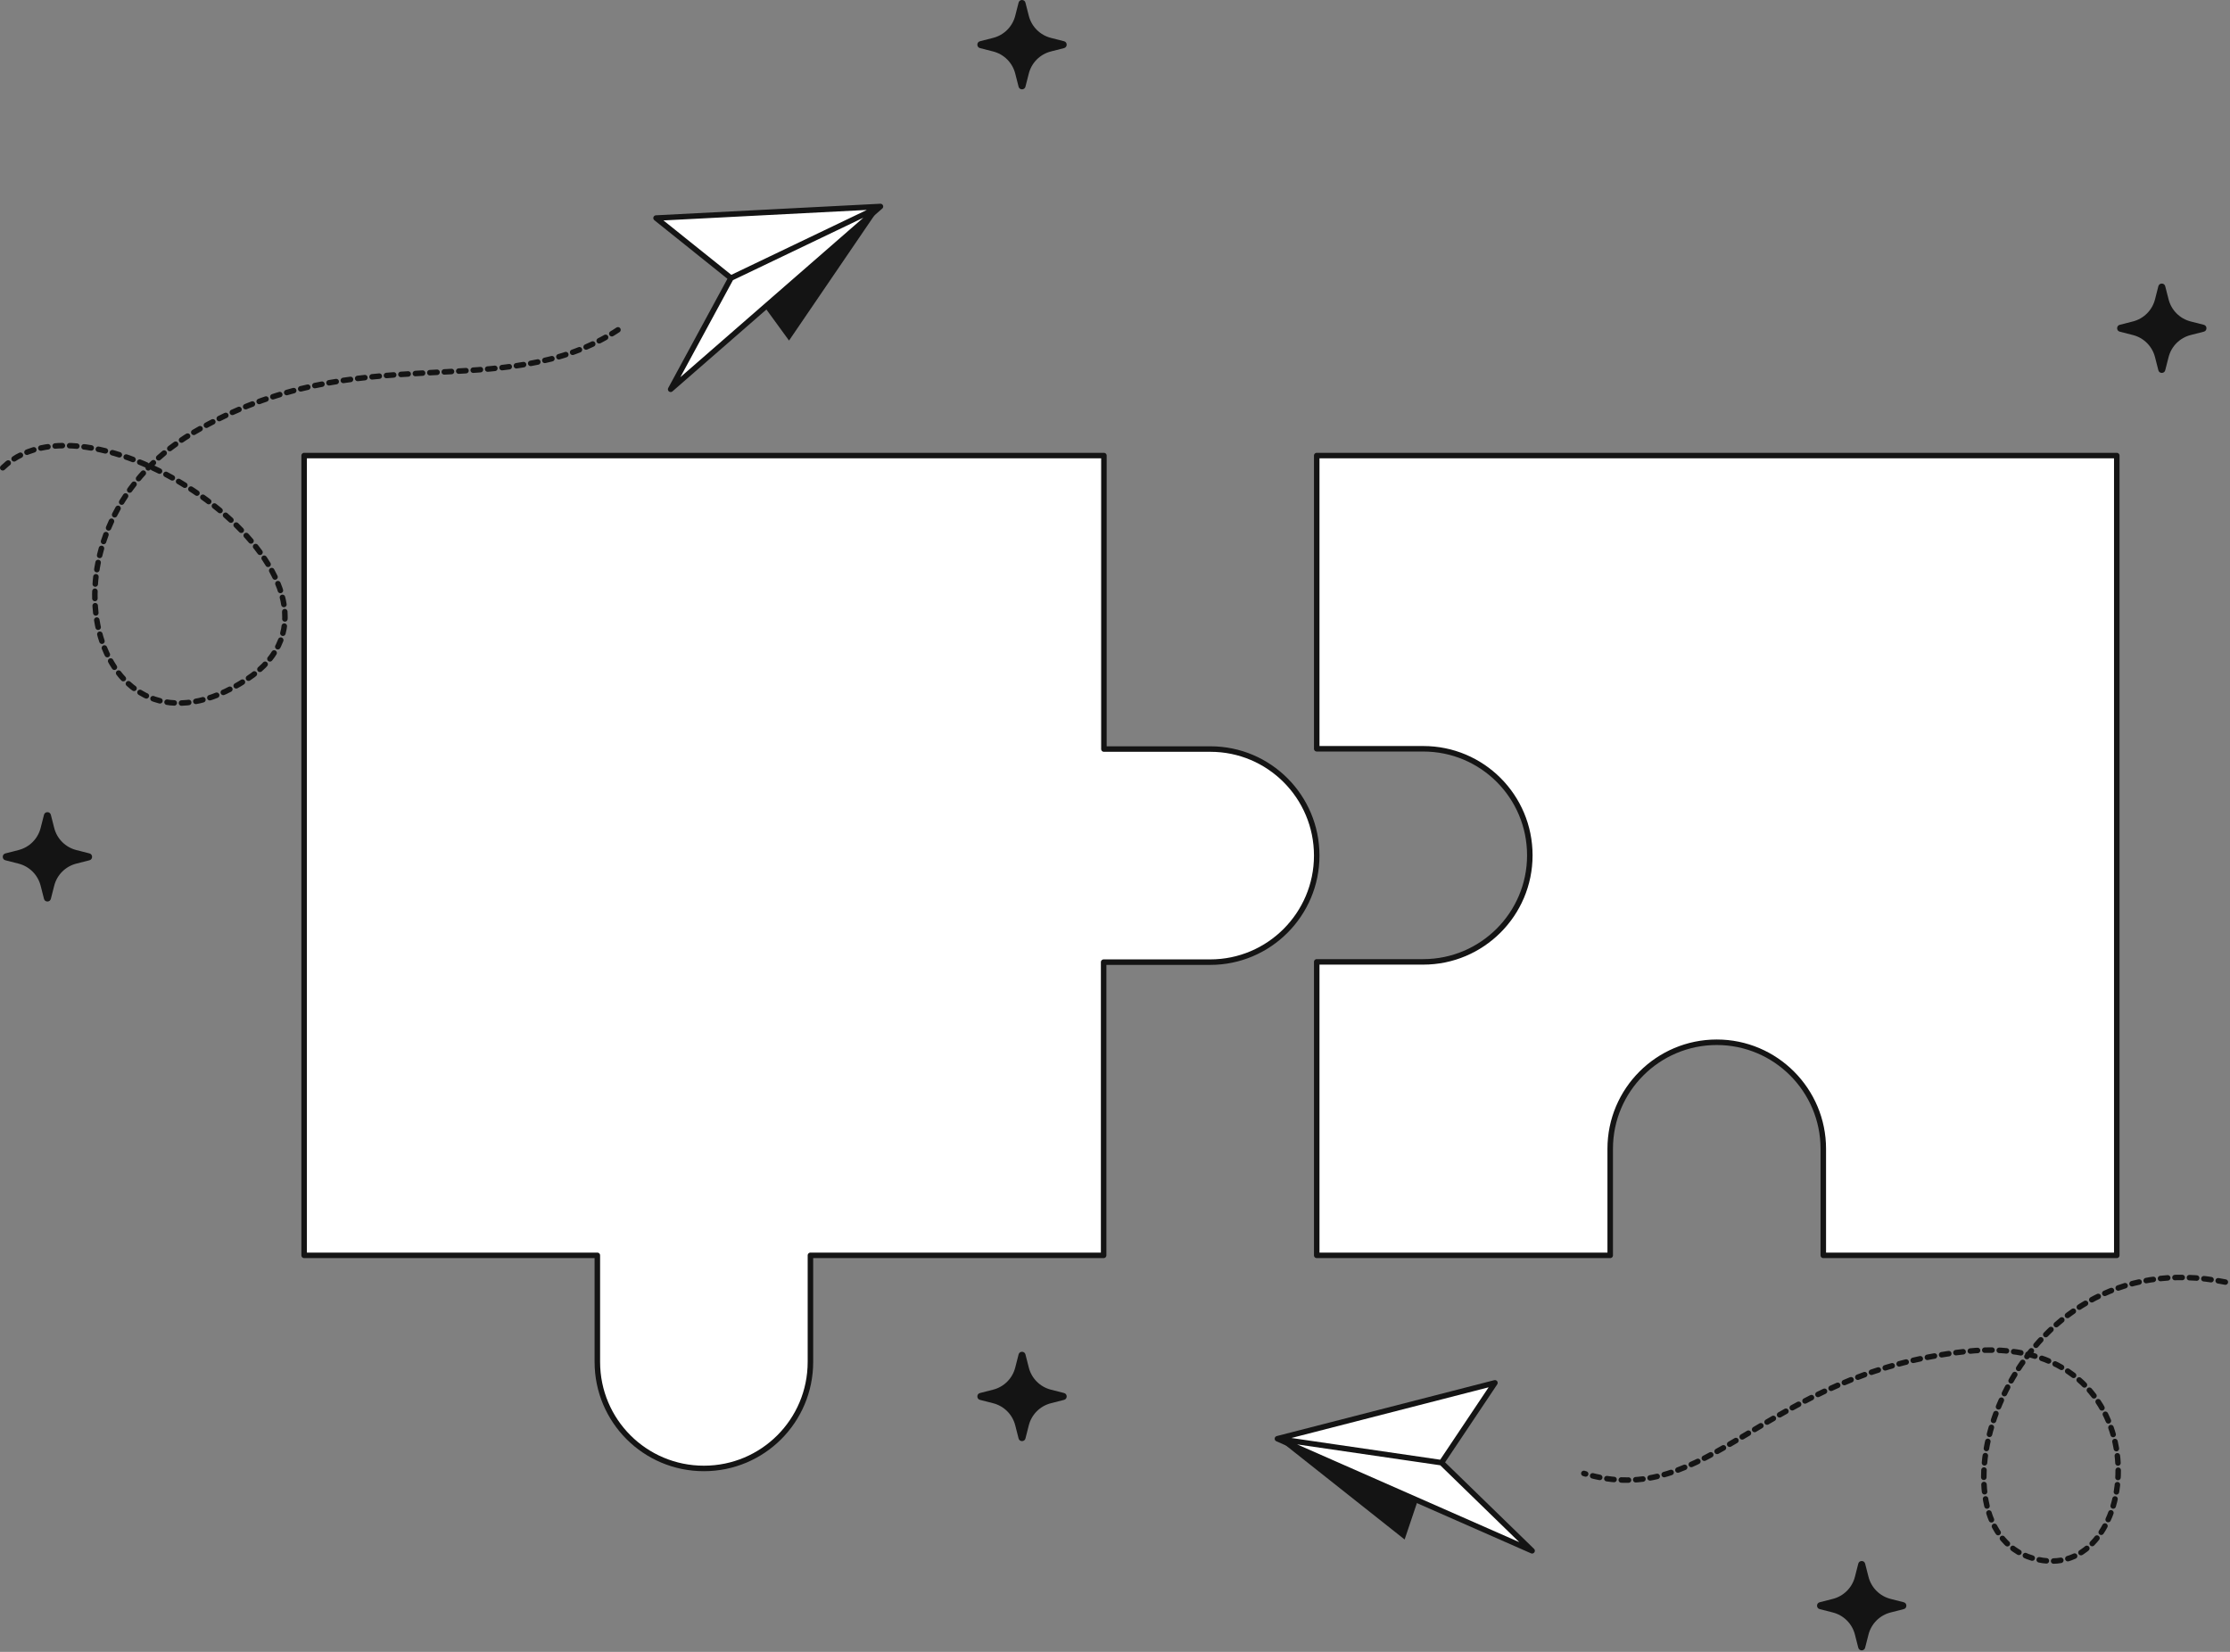
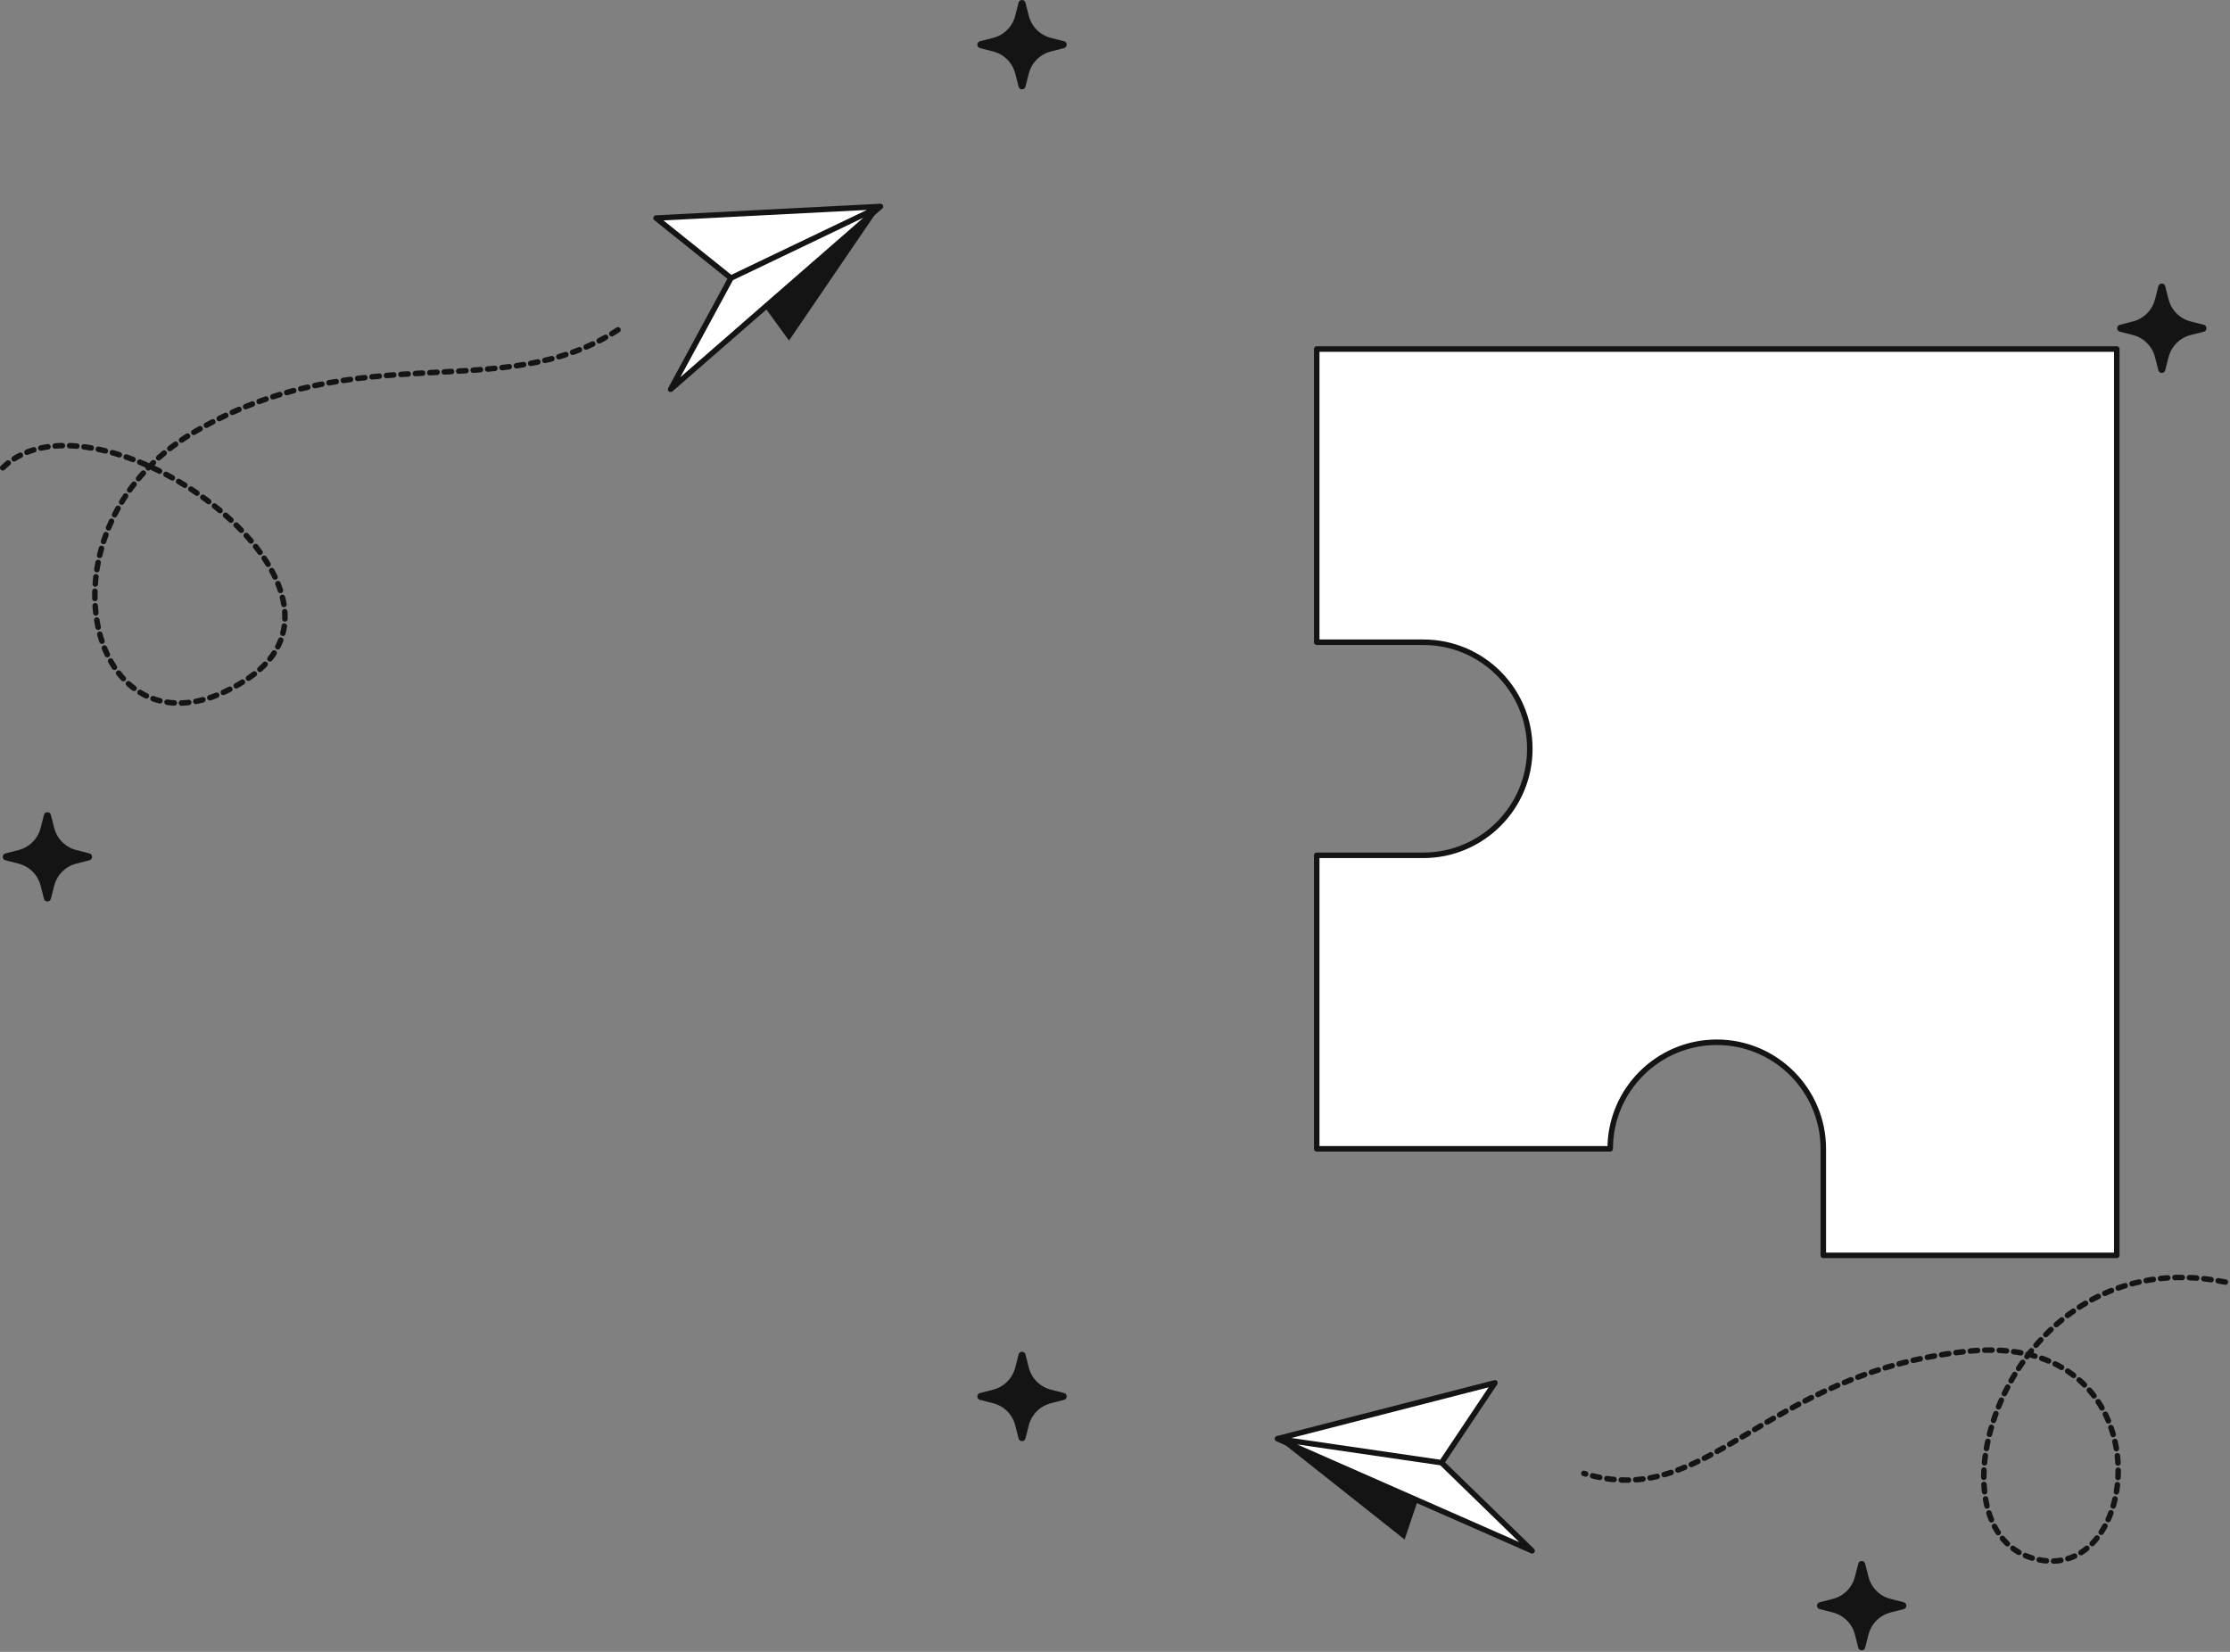
<svg xmlns="http://www.w3.org/2000/svg" width="810" height="600" fill="none">
  <rect width="100%" height="100%" fill="#808080" stroke="none" />
-   <path fill="#fff" stroke="#141414" stroke-linecap="round" stroke-linejoin="round" stroke-miterlimit="10" stroke-width="2" d="M478.273 310.775c0 21.3-17.3 38.7-38.7 38.7h-38.7v106.5h-106.5v38.7c0 21.4-17.3 38.7-38.7 38.7-21.4 0-38.7-17.3-38.7-38.7v-38.7h-106.5v-290.5h290.5v106.6h38.7c21.3 0 38.6 17.3 38.6 38.7Z" />
-   <path fill="#fff" stroke="#141414" stroke-linecap="round" stroke-linejoin="round" stroke-miterlimit="10" stroke-width="2" d="M768.873 165.475v290.5h-106.6v-38.7c0-21.3-17.3-38.7-38.7-38.7-21.3 0-38.7 17.3-38.7 38.7v38.7h-106.6v-106.6h38.7c21.3 0 38.7-17.3 38.7-38.7 0-21.4-17.3-38.7-38.7-38.7h-38.7v-106.5h290.6Z" />
+   <path fill="#fff" stroke="#141414" stroke-linecap="round" stroke-linejoin="round" stroke-miterlimit="10" stroke-width="2" d="M768.873 165.475v290.5h-106.6v-38.7c0-21.3-17.3-38.7-38.7-38.7-21.3 0-38.7 17.3-38.7 38.7h-106.6v-106.6h38.7c21.3 0 38.7-17.3 38.7-38.7 0-21.4-17.3-38.7-38.7-38.7h-38.7v-106.5h290.6Z" />
  <path fill="#141414" d="m319.8 75-33.2 48.7-17.7-24.3L319.8 75Z" />
  <path fill="#fff" stroke="#141414" stroke-linecap="round" stroke-linejoin="round" stroke-miterlimit="10" stroke-width="2" d="m319.801 75-81.5 4.2 27.2 21.8 54.3-26Zm.001 0-76.2 66.4 21.9-40.4 54.3-26Z" />
  <path stroke="#141414" stroke-dasharray="2.63 2.63" stroke-linecap="round" stroke-linejoin="round" stroke-miterlimit="10" stroke-width="2" d="M1 169.9c33.7-32.8 140.3 43 88.6 76.9-55.9 36.6-80.6-53.5-19.5-89.6 61.1-36 112.5-9.4 155-37.8" />
  <path fill="#141414" d="m464 522.583 46.2 36.6 9.6-28.5-55.8-8.1Z" />
  <path fill="#fff" stroke="#141414" stroke-linecap="round" stroke-linejoin="round" stroke-miterlimit="10" stroke-width="2" d="m464 522.583 79-20.3-19.4 29-59.6-8.7Zm0 0 92.5 40.7-32.9-32-59.6-8.7Z" />
  <path stroke="#141414" stroke-dasharray="2.63 2.63" stroke-linecap="round" stroke-linejoin="round" stroke-miterlimit="10" stroke-width="2" d="M808.301 465.683c-78.8-16.1-110.7 88.3-70 100.3s49.8-83.3-24.3-75.1c-74.1 8.2-93.5 58.2-138.7 44.3" />
  <path fill="#141414" d="m373.675 26.775-1.2 4.7c-.3 1.3-2.2 1.3-2.5 0l-1.2-4.7c-1-4-4.1-7.1-8.1-8.1l-4.7-1.2c-1.3-.3-1.3-2.2 0-2.5l4.7-1.2c4-1 7.1-4.1 8.1-8.1l1.2-4.7c.3-1.3 2.2-1.3 2.5 0l1.2 4.7c1 4 4.1 7.1 8.1 8.1l4.7 1.2c1.3.3 1.3 2.2 0 2.5l-4.7 1.2c-4 1-7.1 4.1-8.1 8.1Zm305 567-1.2 4.7c-.3 1.3-2.2 1.3-2.5 0l-1.2-4.7c-1-4-4.1-7.1-8.1-8.1l-4.7-1.2c-1.3-.3-1.3-2.2 0-2.5l4.7-1.2c4-1 7.1-4.1 8.1-8.1l1.2-4.7c.3-1.3 2.2-1.3 2.5 0l1.2 4.7c1 4 4.1 7.1 8.1 8.1l4.7 1.2c1.3.3 1.3 2.2 0 2.5l-4.7 1.2c-4 1-7.1 4.1-8.1 8.1Zm-659-272-1.2 4.7c-.3 1.3-2.2 1.3-2.5 0l-1.2-4.7c-1-4-4.1-7.1-8.1-8.1l-4.7-1.2c-1.3-.3-1.3-2.2 0-2.5l4.7-1.2c4-1 7.1-4.1 8.1-8.1l1.2-4.7c.3-1.3 2.2-1.3 2.5 0l1.2 4.7c1 4 4.1 7.1 8.1 8.1l4.7 1.2c1.3.3 1.3 2.2 0 2.5l-4.7 1.2c-4 1-7.1 4.1-8.1 8.1Zm354 196-1.2 4.7c-.3 1.3-2.2 1.3-2.5 0l-1.2-4.7c-1-4-4.1-7.1-8.1-8.1l-4.7-1.2c-1.3-.3-1.3-2.2 0-2.5l4.7-1.2c4-1 7.1-4.1 8.1-8.1l1.2-4.7c.3-1.3 2.2-1.3 2.5 0l1.2 4.7c1 4 4.1 7.1 8.1 8.1l4.7 1.2c1.3.3 1.3 2.2 0 2.5l-4.7 1.2c-4 1-7.1 4.1-8.1 8.1Zm414-388-1.2 4.7c-.3 1.3-2.2 1.3-2.5 0l-1.2-4.7c-1-4-4.1-7.1-8.1-8.1l-4.7-1.2c-1.3-.3-1.3-2.2 0-2.5l4.7-1.2c4-1 7.1-4.1 8.1-8.1l1.2-4.7c.3-1.3 2.2-1.3 2.5 0l1.2 4.7c1 4 4.1 7.1 8.1 8.1l4.7 1.2c1.3.3 1.3 2.2 0 2.5l-4.7 1.2c-4 1-7.1 4.1-8.1 8.1Z" />
</svg>